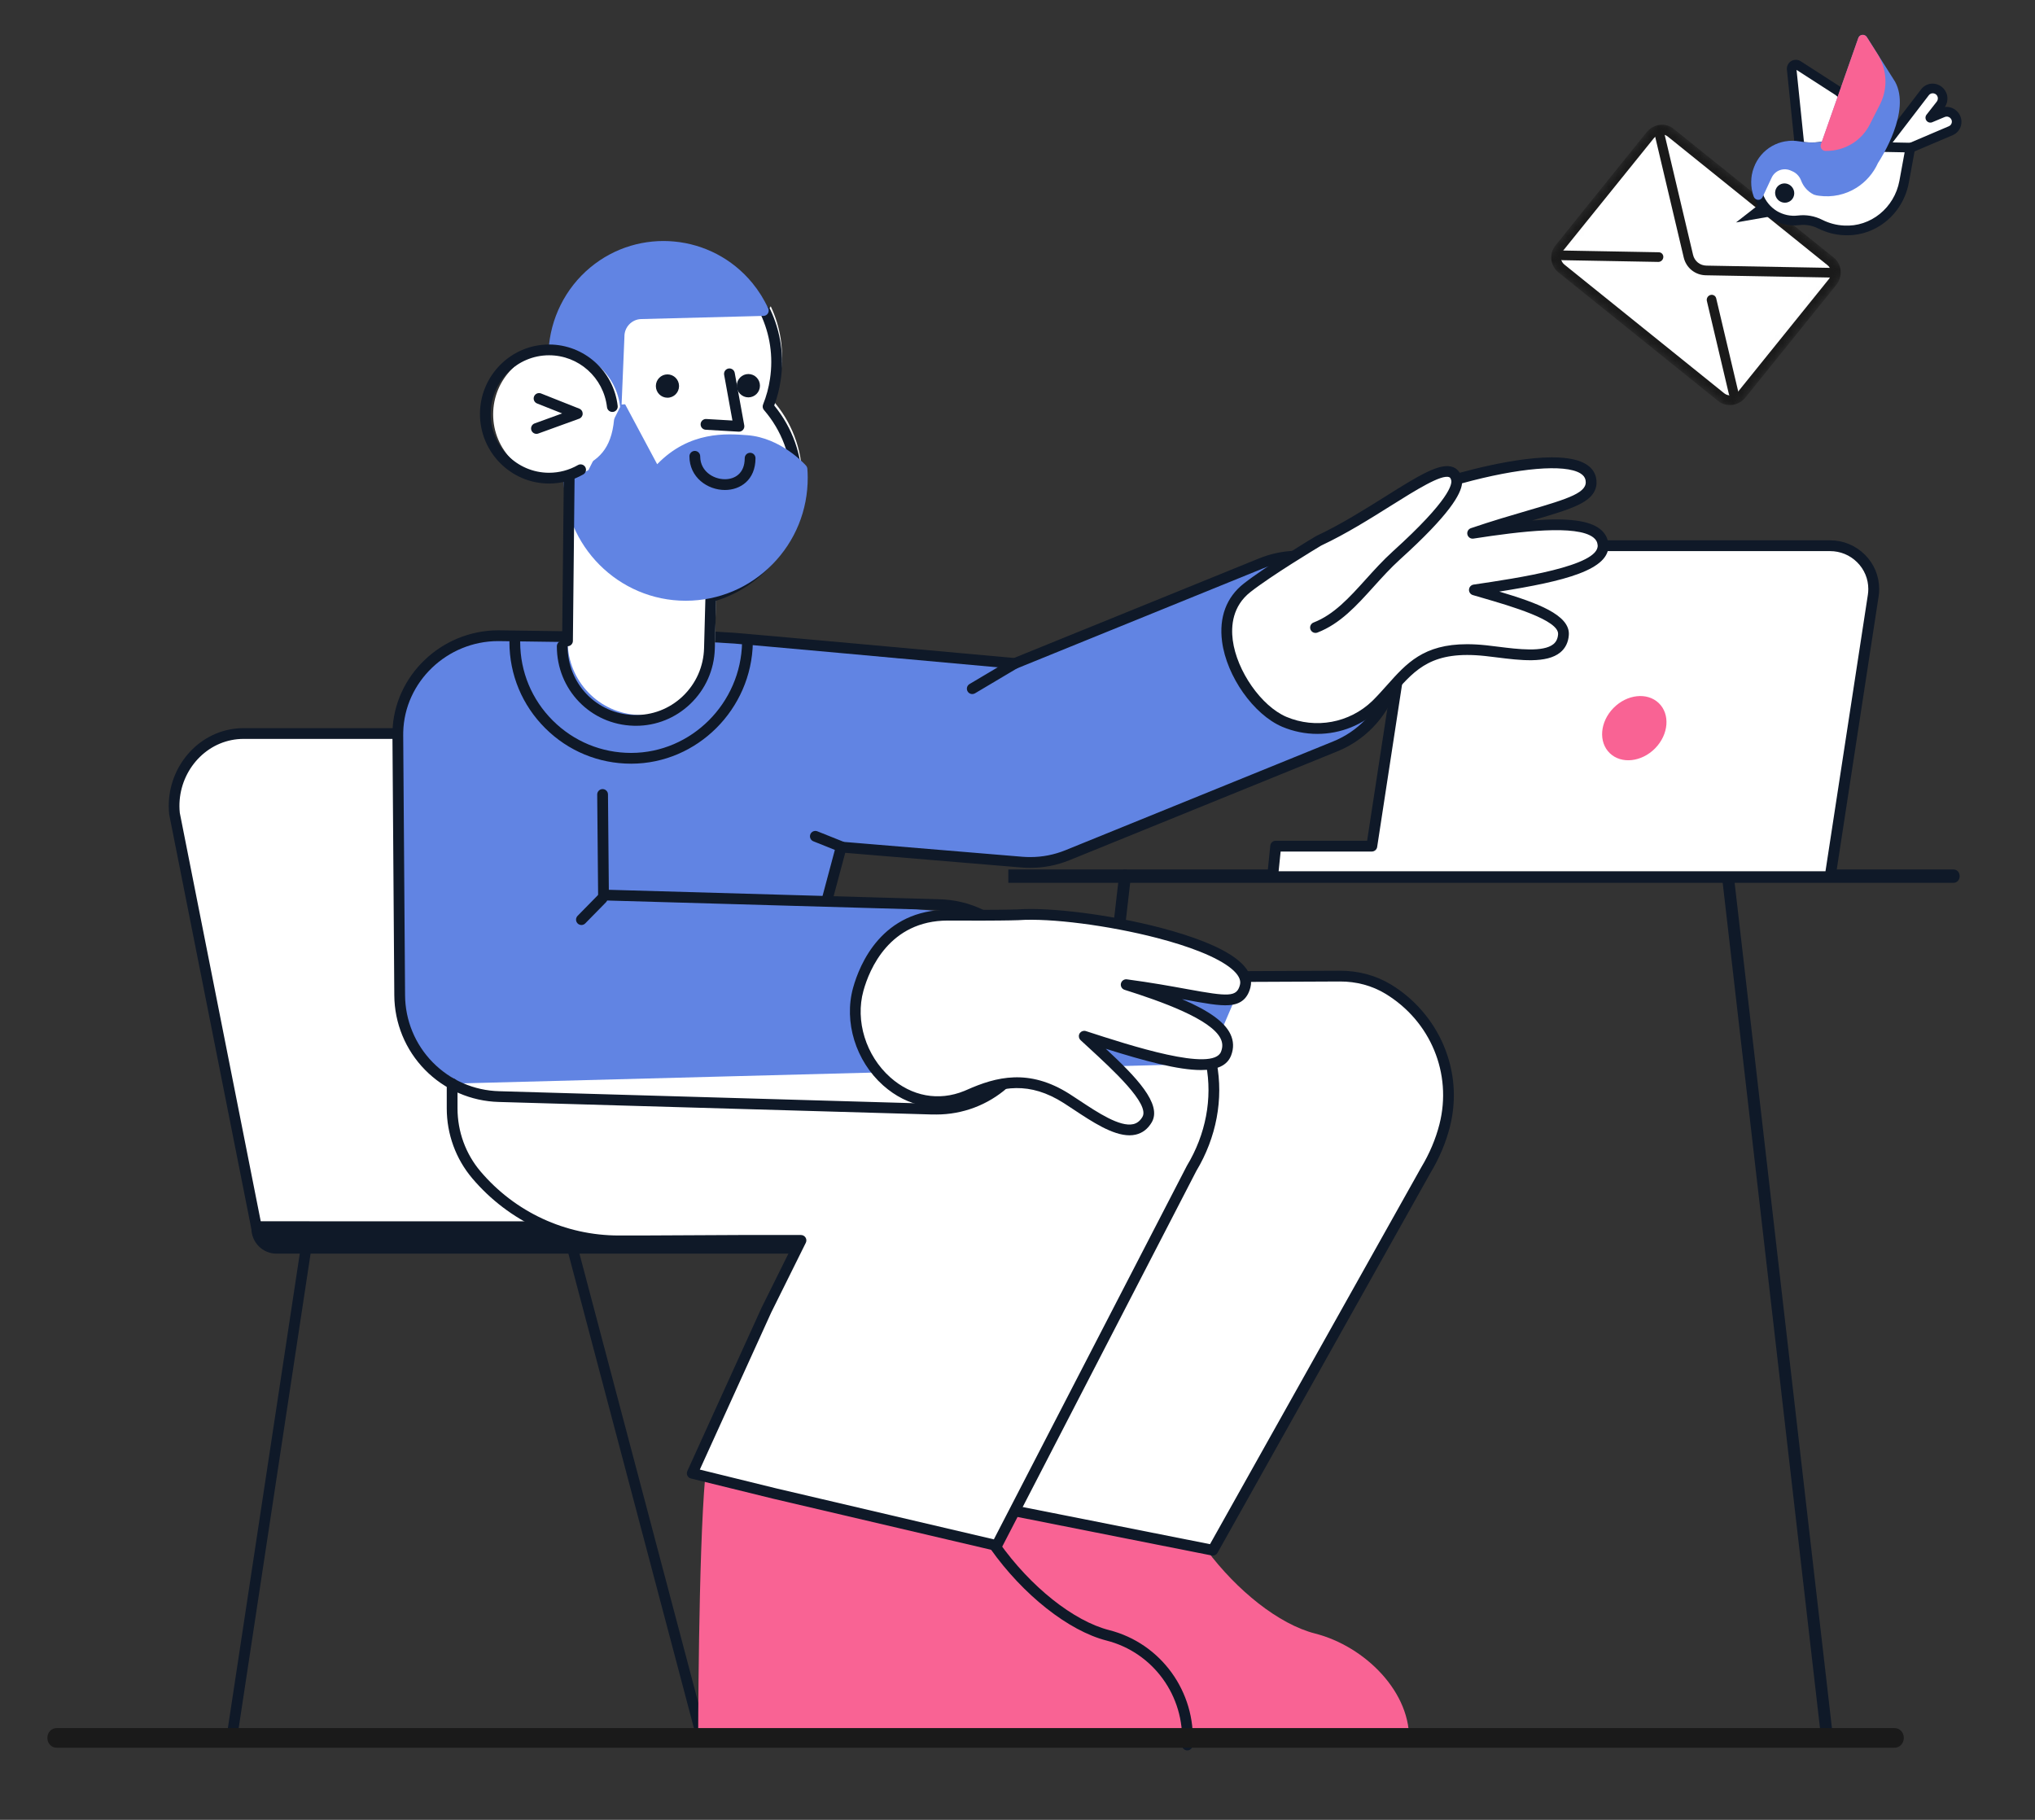
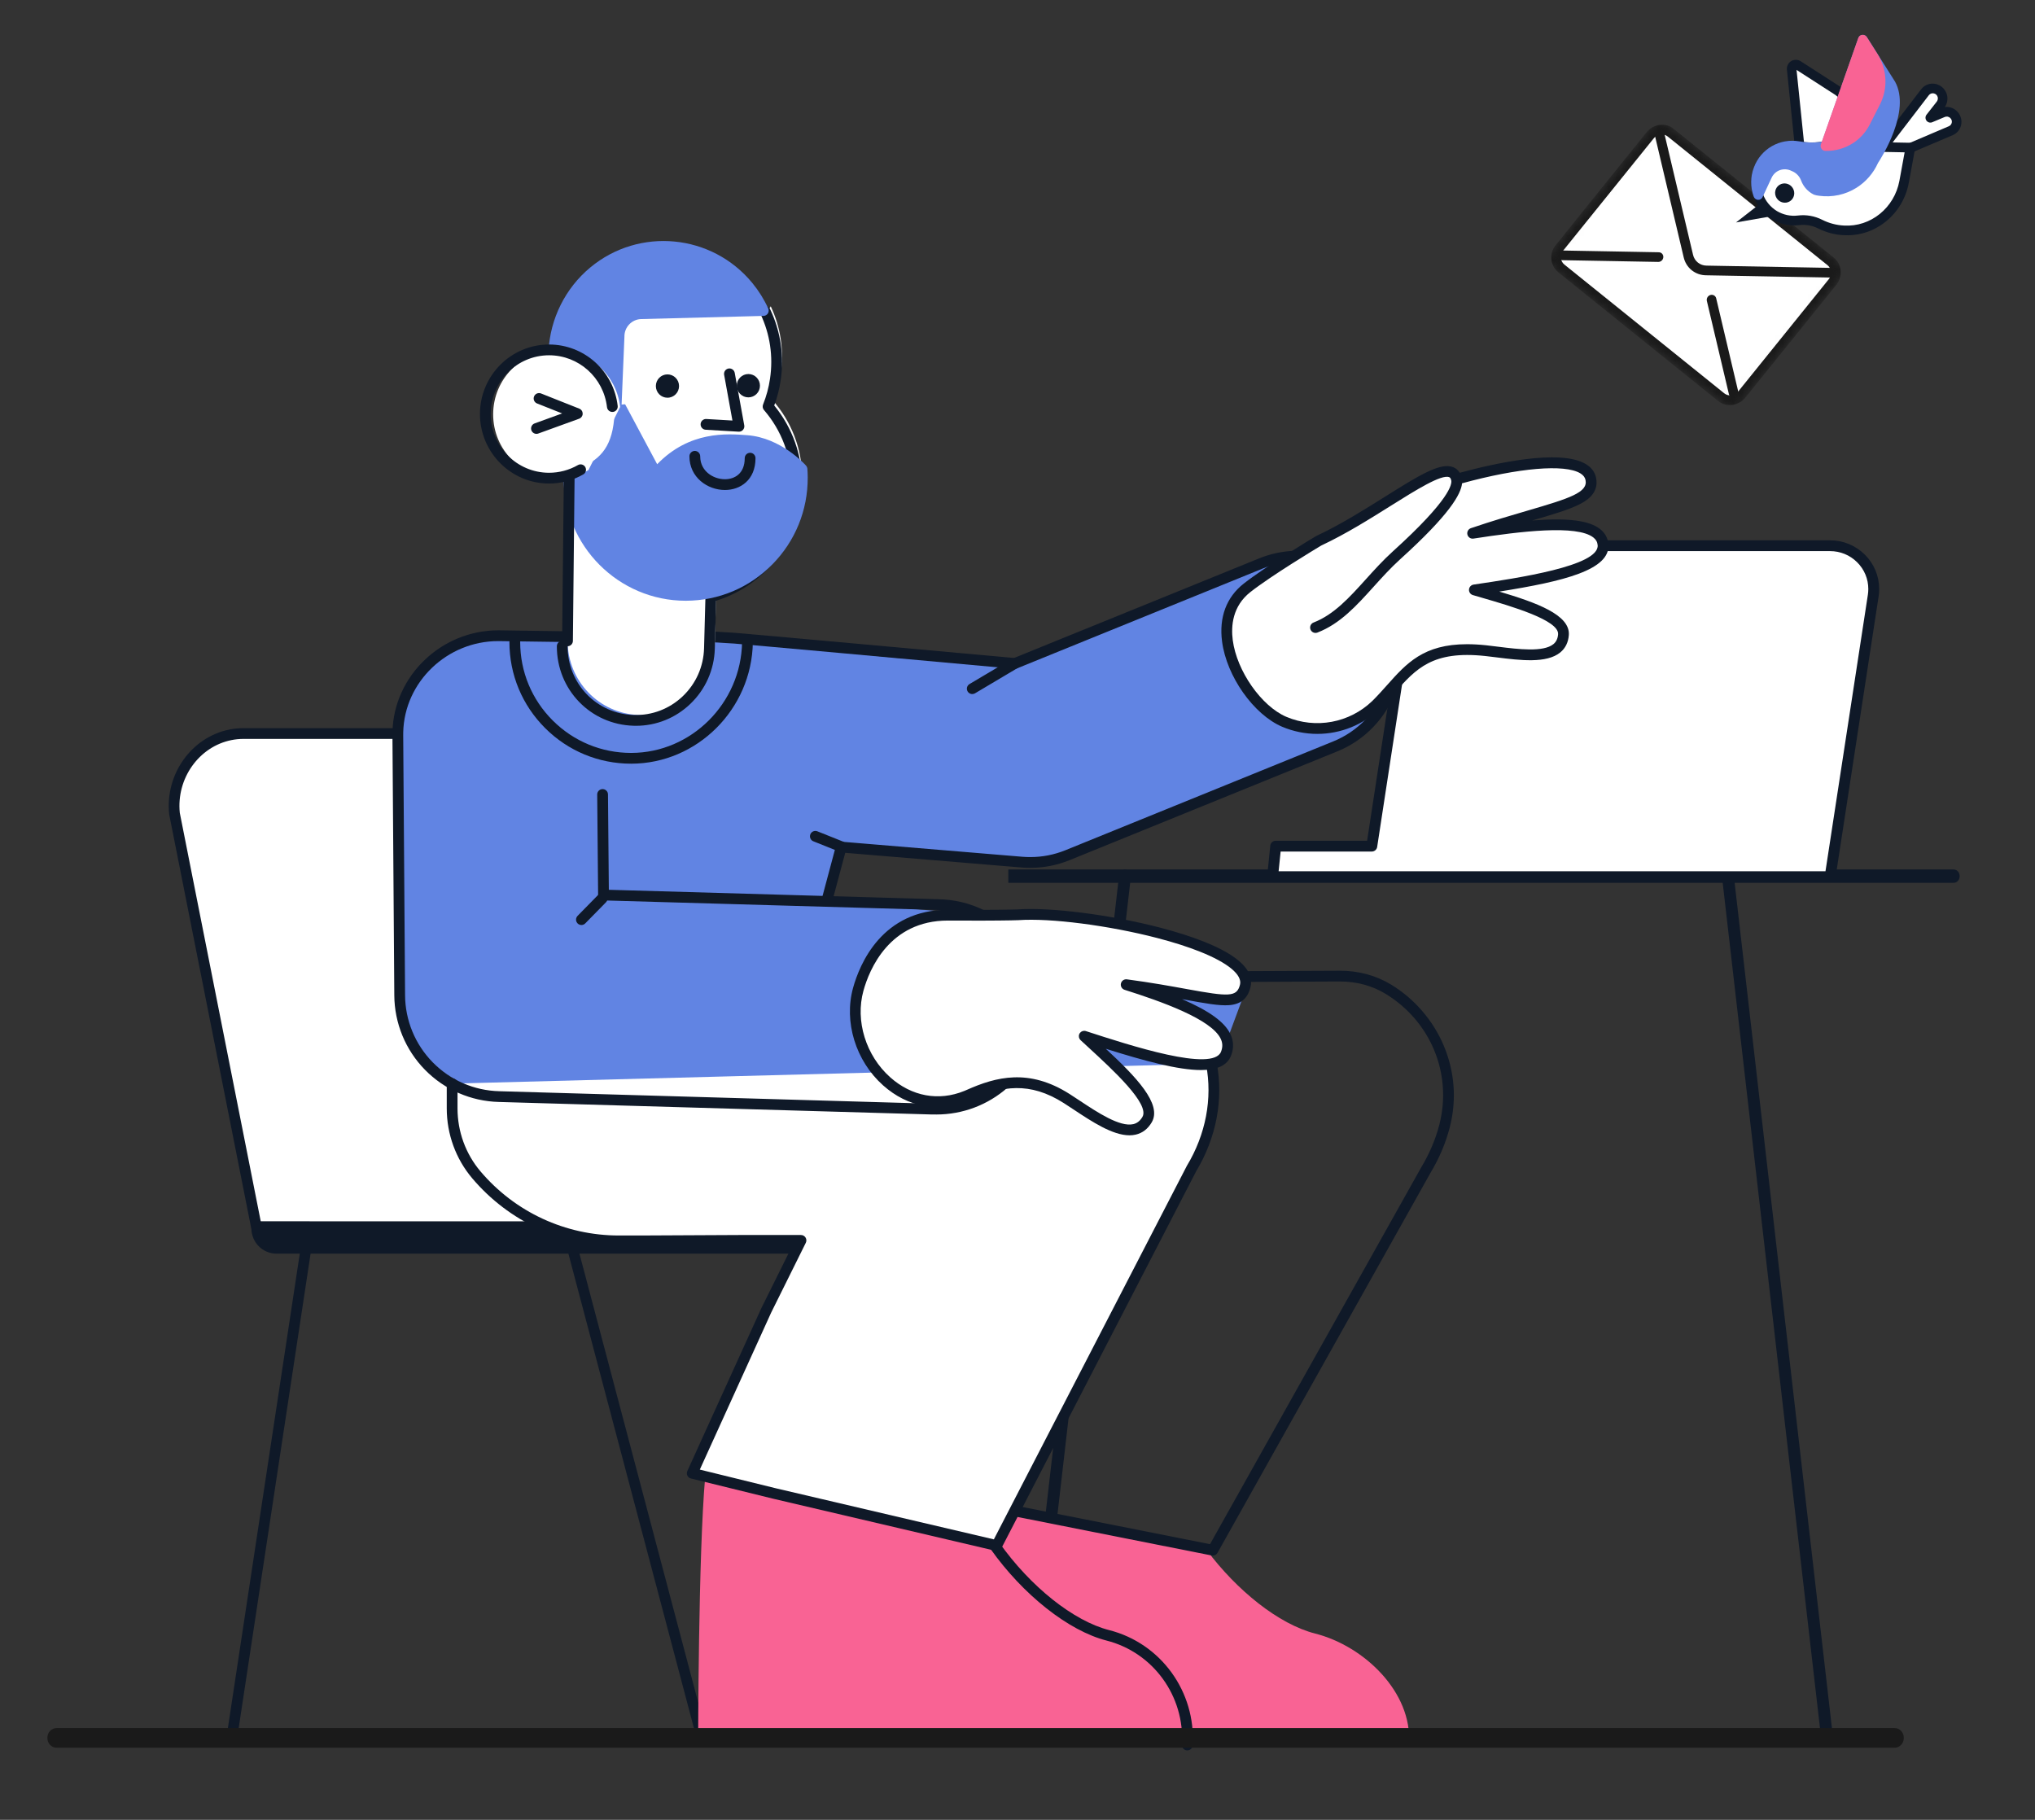
<svg xmlns="http://www.w3.org/2000/svg" width="246" height="220" viewBox="0 0 246 220" fill="none">
  <rect x="0" y="0" width="246" height="220" fill="#333333" stroke="none" />
  <g clip-path="url(#clip0_543_7424)">
    <g clip-path="url(#clip1_543_7424)">
      <mask id="mask0_543_7424" style="mask-type:luminance" maskUnits="userSpaceOnUse" x="186" y="14" width="38" height="36">
        <path d="M200.508 14.103L223.508 32.539L209.527 49.946L186.527 31.51L200.508 14.103Z" fill="white" />
      </mask>
      <g mask="url(#mask0_543_7424)">
        <path d="M208.061 48.011L188.735 32.445C188.556 32.302 188.409 32.123 188.302 31.919C188.195 31.715 188.129 31.49 188.109 31.257C188.089 31.024 188.115 30.787 188.186 30.561C188.256 30.334 188.37 30.121 188.52 29.935L199.47 16.361C199.62 16.175 199.804 16.019 200.011 15.902C200.217 15.785 200.443 15.709 200.676 15.679C200.908 15.649 201.142 15.666 201.364 15.727C201.586 15.789 201.792 15.894 201.97 16.038L221.297 31.604C221.475 31.747 221.622 31.926 221.73 32.13C221.837 32.334 221.902 32.559 221.922 32.792C221.942 33.025 221.916 33.261 221.846 33.488C221.776 33.715 221.662 33.928 221.512 34.114L210.562 47.688C210.412 47.874 210.228 48.03 210.021 48.147C209.814 48.264 209.588 48.34 209.356 48.37C209.124 48.4 208.89 48.383 208.668 48.322C208.446 48.26 208.24 48.155 208.061 48.011Z" fill="white" />
        <path d="M207.695 48.477L207.69 48.474L188.363 32.908C187.887 32.523 187.589 31.956 187.535 31.332C187.482 30.708 187.677 30.077 188.078 29.579L199.029 16.004C199.431 15.507 200.005 15.183 200.625 15.102C201.246 15.021 201.863 15.19 202.341 15.572L202.345 15.575L221.672 31.141C221.909 31.331 222.104 31.568 222.247 31.839C222.389 32.109 222.476 32.407 222.501 32.717C222.529 33.026 222.495 33.34 222.401 33.641C222.308 33.942 222.157 34.224 221.957 34.47L211.007 48.045C210.808 48.292 210.565 48.499 210.291 48.654C210.016 48.809 209.716 48.909 209.408 48.949C209.101 48.989 208.792 48.969 208.498 48.888C208.203 48.807 207.931 48.667 207.695 48.477ZM201.597 16.498C201.093 16.094 200.339 16.193 199.915 16.718L188.964 30.293C188.759 30.547 188.66 30.864 188.688 31.183C188.716 31.503 188.865 31.786 189.109 31.983L208.436 47.549L208.438 47.551C208.558 47.647 208.696 47.718 208.846 47.759C208.995 47.8 209.152 47.811 209.308 47.79C209.626 47.749 209.914 47.586 210.12 47.331L221.071 33.756C221.172 33.631 221.249 33.488 221.296 33.335C221.344 33.183 221.361 33.023 221.347 32.866C221.334 32.709 221.29 32.558 221.218 32.42C221.145 32.283 221.046 32.163 220.926 32.066L201.599 16.5L201.597 16.498Z" fill="#1A1A1A" />
        <path d="M204.504 32.671C204.019 32.281 203.679 31.737 203.535 31.121L200.078 16.504C200.043 16.354 200.068 16.195 200.149 16.06C200.23 15.925 200.359 15.825 200.509 15.783C200.658 15.741 200.816 15.76 200.946 15.836C201.077 15.912 201.17 16.038 201.206 16.187L204.663 30.805C204.749 31.176 204.954 31.505 205.246 31.741C205.539 31.976 205.904 32.106 206.286 32.111L221.315 32.384C221.466 32.389 221.606 32.455 221.706 32.566C221.806 32.677 221.856 32.825 221.847 32.978C221.838 33.131 221.77 33.276 221.657 33.384C221.545 33.491 221.397 33.551 221.245 33.551L206.216 33.279C205.587 33.27 204.987 33.056 204.504 32.67L204.504 32.671ZM188.553 31.335C188.459 31.26 188.393 31.156 188.363 31.038C188.333 30.921 188.341 30.795 188.386 30.679C188.431 30.562 188.511 30.462 188.614 30.392C188.717 30.322 188.838 30.285 188.959 30.287L200.545 30.497C200.695 30.504 200.834 30.57 200.932 30.681C201.03 30.792 201.079 30.939 201.07 31.091C201.061 31.242 200.994 31.387 200.883 31.494C200.772 31.601 200.626 31.662 200.475 31.664L188.89 31.455C188.766 31.453 188.648 31.411 188.553 31.335ZM209.19 47.955C209.094 47.879 209.027 47.772 208.998 47.65L206.334 36.382C206.316 36.308 206.313 36.231 206.326 36.155C206.338 36.078 206.365 36.005 206.405 35.938C206.445 35.871 206.497 35.812 206.559 35.765C206.62 35.717 206.69 35.682 206.764 35.661C206.838 35.641 206.915 35.635 206.99 35.644C207.065 35.653 207.137 35.677 207.202 35.714C207.267 35.752 207.323 35.802 207.367 35.862C207.412 35.923 207.444 35.992 207.461 36.066L210.126 47.334C210.155 47.453 210.145 47.578 210.098 47.694C210.051 47.809 209.97 47.908 209.867 47.977C209.763 48.046 209.642 48.081 209.52 48.077C209.399 48.073 209.283 48.03 209.19 47.955Z" fill="#1A1A1A" />
      </g>
    </g>
    <g clip-path="url(#clip2_543_7424)">
      <path d="M220.931 17.842C220.816 17.935 218.109 18.806 217.668 18.924L216.584 8.383C216.574 8.286 216.591 8.189 216.632 8.103C216.674 8.016 216.739 7.943 216.82 7.892L216.826 7.888C216.908 7.837 217.004 7.812 217.101 7.813C217.199 7.815 217.294 7.844 217.377 7.898L222.173 10.988C222.183 10.995 222.192 11.001 222.201 11.008C223.05 11.635 223.588 12.591 223.924 13.649C223.888 13.711 222.169 16.84 220.931 17.842Z" fill="white" />
      <path d="M221.278 18.317C220.878 18.569 217.859 19.48 217.83 19.488C217.748 19.51 217.663 19.513 217.58 19.498C217.496 19.483 217.417 19.45 217.347 19.401C217.277 19.351 217.218 19.288 217.174 19.213C217.131 19.14 217.104 19.057 217.095 18.972L216.012 8.431C215.991 8.225 216.027 8.017 216.117 7.833C216.207 7.648 216.347 7.494 216.522 7.388C216.696 7.281 216.897 7.226 217.102 7.23C217.308 7.234 217.51 7.295 217.685 7.408L222.481 10.498C222.499 10.51 222.517 10.523 222.535 10.536C223.411 11.183 224.063 12.173 224.478 13.481C224.503 13.559 224.511 13.642 224.503 13.723C224.494 13.804 224.469 13.882 224.428 13.952L224.418 13.97C223.985 14.745 222.478 17.349 221.302 18.3C221.294 18.306 221.286 18.312 221.278 18.317ZM218.173 18.16C219.019 17.894 220.325 17.463 220.613 17.346C221.386 16.689 222.48 15.014 223.296 13.577C222.961 12.635 222.482 11.929 221.869 11.476L217.175 8.451L218.173 18.16Z" fill="#0F1928" />
      <path d="M227.545 17.873L232.71 11.137C232.846 10.964 233.027 10.833 233.235 10.759C233.442 10.686 233.666 10.673 233.883 10.721C234.1 10.77 234.3 10.878 234.461 11.034C234.623 11.19 234.738 11.387 234.796 11.604C234.839 11.782 234.843 11.968 234.808 12.146C234.772 12.325 234.697 12.493 234.589 12.638L233.337 14.239L234.859 13.602C235.145 13.479 235.47 13.478 235.763 13.597C236.055 13.717 236.291 13.947 236.418 14.239C236.545 14.53 236.553 14.858 236.441 15.15C236.329 15.443 236.105 15.676 235.819 15.798L230.942 17.876" fill="white" />
      <path d="M236.303 16.208C236.224 16.257 236.142 16.3 236.057 16.337L231.179 18.415C231.04 18.473 230.882 18.472 230.74 18.413C230.598 18.354 230.484 18.241 230.422 18.099C230.36 17.958 230.356 17.799 230.41 17.656C230.464 17.514 230.572 17.399 230.711 17.338L235.587 15.261C235.673 15.224 235.749 15.167 235.81 15.096C235.87 15.024 235.913 14.939 235.935 14.847C235.962 14.74 235.958 14.626 235.923 14.52C235.887 14.414 235.823 14.319 235.737 14.247C235.65 14.17 235.543 14.119 235.43 14.1C235.316 14.081 235.2 14.095 235.095 14.141L233.571 14.78C233.453 14.829 233.321 14.837 233.197 14.802C233.073 14.767 232.962 14.692 232.883 14.588C232.805 14.484 232.762 14.357 232.762 14.228C232.762 14.098 232.805 13.973 232.883 13.873L234.129 12.28C234.185 12.204 234.224 12.117 234.243 12.023C234.262 11.93 234.261 11.833 234.239 11.739C234.212 11.629 234.154 11.528 234.072 11.449C233.99 11.37 233.888 11.315 233.777 11.293C233.666 11.265 233.55 11.27 233.442 11.308C233.335 11.345 233.241 11.413 233.172 11.504L228.008 18.237C227.962 18.298 227.905 18.349 227.839 18.387C227.773 18.425 227.701 18.449 227.625 18.458C227.549 18.467 227.472 18.461 227.398 18.44C227.324 18.419 227.255 18.384 227.194 18.336C227.133 18.288 227.082 18.228 227.043 18.161C227.005 18.093 226.98 18.019 226.97 17.942C226.961 17.866 226.966 17.788 226.986 17.714C227.006 17.64 227.041 17.571 227.088 17.511L232.254 10.775C232.455 10.515 232.725 10.319 233.034 10.209C233.343 10.099 233.678 10.079 234.001 10.151C234.325 10.224 234.623 10.386 234.863 10.619C235.104 10.852 235.276 11.147 235.36 11.47C235.422 11.722 235.431 11.982 235.386 12.235C235.341 12.488 235.243 12.727 235.099 12.937C235.345 12.907 235.595 12.93 235.833 13.004C236.071 13.078 236.292 13.202 236.482 13.367C236.733 13.583 236.921 13.865 237.023 14.181C237.126 14.496 237.138 14.832 237.06 15.151C236.951 15.59 236.681 15.968 236.303 16.208ZM213.434 24.101L209.854 26.894L214.567 26.071L213.434 24.101Z" fill="#0F1928" />
      <path d="M217.419 26.634C218.317 26.523 219.233 26.686 220.049 27.104C220.942 27.549 221.914 27.803 222.901 27.851C226.456 28.061 229.524 25.498 230.177 21.982L230.934 17.845L220.682 17.649C219.612 17.854 218.51 17.86 217.43 17.665C216.395 17.49 215.341 17.683 214.447 18.21C213.552 18.737 212.875 19.566 212.529 20.554C212.184 21.542 212.193 22.627 212.555 23.624C212.917 24.62 213.609 25.466 214.512 26.015C215.392 26.54 216.415 26.758 217.419 26.634Z" fill="white" />
      <path d="M227.247 27.297C225.952 28.123 224.426 28.52 222.879 28.433C221.814 28.382 220.766 28.107 219.803 27.626C219.092 27.26 218.293 27.116 217.51 27.212L217.503 27.213C216.373 27.353 215.222 27.108 214.231 26.518C213.207 25.901 212.422 24.947 212.011 23.821C211.599 22.695 211.587 21.468 211.976 20.351C212.366 19.234 213.132 18.297 214.143 17.701C215.155 17.106 216.347 16.889 217.516 17.089C218.527 17.271 219.558 17.267 220.559 17.075C220.599 17.067 220.64 17.064 220.681 17.064L230.933 17.26C231.018 17.262 231.102 17.282 231.179 17.32C231.255 17.358 231.324 17.412 231.378 17.479C231.432 17.546 231.472 17.624 231.493 17.707C231.515 17.791 231.518 17.877 231.503 17.961L230.745 22.099C230.547 23.166 230.135 24.178 229.533 25.072C228.932 25.965 228.154 26.723 227.247 27.297ZM217.331 26.056C218.342 25.928 219.375 26.111 220.295 26.58C221.115 26.991 222.008 27.224 222.916 27.267C226.126 27.457 229.001 25.134 229.608 21.863L230.24 18.414L220.743 18.233C219.624 18.44 218.472 18.442 217.344 18.24C216.443 18.089 215.525 18.257 214.747 18.716C213.968 19.175 213.378 19.896 213.077 20.756C212.776 21.616 212.783 22.561 213.097 23.429C213.411 24.297 214.012 25.034 214.798 25.514C215.565 25.972 216.456 26.162 217.331 26.055L217.331 26.056Z" fill="#0F1928" />
      <path d="M216.369 24.332C216.905 23.993 217.059 23.274 216.712 22.726C216.365 22.178 215.648 22.008 215.112 22.347C214.575 22.685 214.422 23.404 214.769 23.953C215.116 24.501 215.832 24.671 216.369 24.332Z" fill="#0F1928" />
      <path d="M219.904 23.667C219.694 23.648 219.486 23.603 219.285 23.533C219.268 23.527 219.252 23.519 219.236 23.511C218.545 23.166 218.006 22.568 217.732 21.841C217.566 21.386 217.239 21.006 216.815 20.776C216.765 20.756 216.719 20.733 216.673 20.71C216.646 20.697 216.62 20.684 216.591 20.672C216.576 20.667 216.562 20.66 216.548 20.653C216.119 20.441 215.627 20.408 215.181 20.561C214.736 20.714 214.372 21.041 214.17 21.469L213.063 23.836C213.014 23.939 212.936 24.025 212.839 24.083C212.741 24.14 212.628 24.167 212.514 24.16C212.4 24.153 212.29 24.112 212.198 24.042C212.106 23.973 212.036 23.877 211.996 23.768C211.575 22.612 211.585 21.348 212.025 20.217C212.433 19.131 213.202 18.227 214.203 17.658C215.204 17.089 216.376 16.888 217.522 17.091C218.424 17.261 219.345 17.276 220.245 17.133L224.646 4.591C224.682 4.489 224.745 4.4 224.83 4.333C224.914 4.267 225.016 4.226 225.123 4.215C225.231 4.204 225.339 4.225 225.437 4.273C225.535 4.321 225.618 4.396 225.677 4.489L229.07 9.85C229.077 9.861 229.084 9.872 229.09 9.884C231.037 13.448 227.409 19.115 227.019 19.704C226.464 20.936 225.566 21.974 224.432 22.692C223.091 23.54 221.491 23.885 219.904 23.667Z" fill="#6184E3" />
      <path d="M220.662 18.242C220.569 18.24 220.477 18.216 220.395 18.172C220.313 18.127 220.242 18.064 220.188 17.986C220.134 17.909 220.1 17.82 220.087 17.727C220.074 17.634 220.083 17.54 220.114 17.453L224.64 4.59C224.676 4.488 224.74 4.398 224.824 4.332C224.909 4.266 225.01 4.225 225.118 4.214C225.225 4.204 225.334 4.224 225.432 4.272C225.53 4.321 225.613 4.396 225.671 4.488L226.959 6.524C227.53 7.433 227.859 8.471 227.914 9.537C227.969 10.602 227.748 11.658 227.272 12.6L226.042 15.021C225.565 15.972 224.841 16.772 223.947 17.338C222.967 17.954 221.827 18.268 220.662 18.242Z" fill="#F96394" />
    </g>
    <g clip-path="url(#clip3_543_7424)">
      <path d="M88.604 224.877C88.703 224.877 88.8 224.855 88.889 224.811C88.978 224.767 89.056 224.703 89.116 224.624C89.177 224.545 89.218 224.453 89.237 224.355C89.257 224.258 89.254 224.157 89.228 224.061L69.141 148.131C69.119 148.049 69.081 147.972 69.03 147.904C68.978 147.836 68.914 147.779 68.841 147.737C68.767 147.694 68.686 147.666 68.602 147.655C68.518 147.643 68.433 147.649 68.351 147.671C68.269 147.693 68.192 147.731 68.125 147.782C68.057 147.834 68.001 147.899 67.958 147.973C67.916 148.046 67.888 148.128 67.877 148.212C67.865 148.297 67.871 148.383 67.893 148.465L87.98 224.395C88.016 224.533 88.097 224.655 88.21 224.742C88.323 224.83 88.461 224.877 88.604 224.877ZM25.88 224.877C26.034 224.877 26.183 224.821 26.3 224.72C26.417 224.619 26.494 224.479 26.517 224.325L38.023 148.396C38.046 148.227 38.003 148.055 37.901 147.918C37.8 147.781 37.648 147.69 37.481 147.664C37.313 147.639 37.141 147.68 37.004 147.781C36.867 147.881 36.774 148.032 36.746 148.2L25.241 224.13C25.227 224.222 25.233 224.317 25.258 224.407C25.284 224.497 25.329 224.58 25.389 224.651C25.45 224.722 25.525 224.779 25.61 224.818C25.695 224.857 25.787 224.877 25.88 224.877Z" fill="#0F1928" />
      <path d="M71.719 148.298C71.719 148.298 61.325 99.055 61.088 97.737C60.345 93.61 58.789 89.665 54.626 88.833C54.106 88.729 53.579 88.677 53.05 88.677H29.439C28.909 88.677 28.382 88.729 27.863 88.833C23.48 89.708 20.633 93.99 21.099 98.369L31.071 148.691" fill="white" />
      <path d="M31.067 149.34C31.162 149.34 31.257 149.319 31.343 149.278C31.43 149.237 31.506 149.177 31.567 149.103C31.627 149.029 31.671 148.942 31.694 148.848C31.717 148.755 31.72 148.658 31.701 148.564L21.735 98.271C21.306 94.119 24.047 90.256 27.985 89.47C28.462 89.375 28.948 89.327 29.435 89.327H53.046C53.531 89.327 54.019 89.375 54.496 89.47C57.641 90.098 59.532 92.761 60.449 97.852C60.685 99.165 70.659 146.422 71.083 148.433C71.121 148.6 71.222 148.745 71.365 148.837C71.508 148.93 71.681 148.961 71.847 148.926C72.014 148.89 72.159 148.791 72.253 148.648C72.347 148.505 72.38 148.331 72.347 148.163C72.243 147.671 61.953 98.915 61.72 97.621C61.076 94.044 59.653 89.175 54.747 88.196C54.187 88.084 53.617 88.028 53.046 88.028H29.435C28.865 88.028 28.292 88.084 27.733 88.196C23.137 89.114 19.939 93.613 20.453 98.438C20.456 98.457 20.458 98.477 20.462 98.496L30.434 148.817C30.463 148.965 30.542 149.097 30.658 149.192C30.773 149.288 30.918 149.34 31.067 149.34Z" fill="#0F1928" />
      <path d="M95.752 147.649L30.393 147.642V148.508C30.393 150.191 31.75 151.556 33.424 151.556H98.906L95.752 147.649Z" fill="#0F1928" />
    </g>
    <g clip-path="url(#clip4_543_7424)">
      <path d="M222.253 223.018C222.08 223.018 221.914 222.942 221.784 222.804C221.654 222.666 221.569 222.475 221.545 222.267L208.176 106.108C208.153 105.88 208.203 105.65 208.318 105.468C208.432 105.285 208.6 105.165 208.786 105.133C208.972 105.101 209.161 105.16 209.312 105.297C209.463 105.434 209.564 105.638 209.592 105.865L222.961 222.024C222.976 222.148 222.968 222.274 222.939 222.394C222.91 222.513 222.86 222.624 222.793 222.718C222.725 222.813 222.642 222.888 222.549 222.94C222.456 222.992 222.355 223.018 222.253 223.018ZM122.614 223.018C122.512 223.018 122.411 222.992 122.318 222.94C122.224 222.888 122.141 222.813 122.074 222.719C122.007 222.624 121.957 222.513 121.928 222.394C121.899 222.274 121.891 222.148 121.905 222.024L135.275 105.865C135.287 105.751 135.318 105.642 135.366 105.543C135.413 105.444 135.477 105.357 135.552 105.288C135.627 105.219 135.712 105.169 135.803 105.14C135.894 105.112 135.989 105.105 136.082 105.122C136.27 105.154 136.44 105.276 136.554 105.461C136.668 105.646 136.717 105.878 136.691 106.108L123.322 222.267C123.298 222.475 123.213 222.666 123.083 222.804C122.953 222.942 122.787 223.018 122.614 223.018Z" fill="#0F1928" />
      <path d="M236.178 106.722H105.535C105.346 106.722 105.164 106.637 105.03 106.486C104.896 106.335 104.82 106.131 104.82 105.917C104.82 105.704 104.896 105.499 105.03 105.348C105.164 105.198 105.346 105.113 105.535 105.113H236.178C236.368 105.113 236.55 105.198 236.684 105.348C236.818 105.499 236.893 105.704 236.893 105.917C236.893 106.131 236.818 106.335 236.684 106.486C236.55 106.637 236.368 106.722 236.178 106.722Z" fill="#0F1928" />
    </g>
    <g clip-path="url(#clip5_543_7424)">
      <path d="M153.84 105.982H221.238L226.448 72C226.488 71.739 226.508 71.474 226.508 71.21C226.507 68.317 224.143 65.972 221.227 65.973H175.935C173.324 65.972 171.105 67.863 170.712 70.424L165.83 102.292H154.215L153.84 105.982Z" fill="white" />
      <path d="M153.838 106.634H221.237C221.394 106.634 221.546 106.578 221.666 106.476C221.785 106.374 221.863 106.234 221.887 106.08L227.096 72.098C227.141 71.804 227.164 71.507 227.164 71.21C227.164 69.636 226.546 68.157 225.424 67.045C224.303 65.933 222.813 65.321 221.227 65.321H175.93C172.974 65.321 170.506 67.425 170.061 70.326L165.263 101.639H154.213C154.05 101.639 153.893 101.7 153.772 101.808C153.651 101.916 153.576 102.065 153.559 102.226L153.184 105.916C153.175 106.007 153.185 106.098 153.214 106.185C153.242 106.271 153.289 106.351 153.351 106.419C153.412 106.486 153.488 106.541 153.572 106.578C153.656 106.615 153.746 106.634 153.838 106.634ZM220.672 105.329H154.565L154.808 102.944H165.828C165.986 102.944 166.138 102.888 166.257 102.787C166.376 102.685 166.455 102.544 166.478 102.39L171.361 70.522C171.707 68.264 173.629 66.625 175.931 66.625H221.227C222.461 66.625 223.622 67.102 224.495 67.968C225.368 68.834 225.849 69.985 225.849 71.21C225.849 71.441 225.831 71.674 225.796 71.902L220.672 105.329Z" fill="#0F1928" />
-       <path d="M194.601 91.056C193.207 89.714 193.402 87.27 195.037 85.598C196.672 83.926 199.128 83.658 200.522 85C201.916 86.342 201.721 88.786 200.087 90.458C198.452 92.13 195.996 92.398 194.601 91.056Z" fill="#F96394" />
    </g>
    <path d="M151.177 118.084L146.831 129.785L58.27 132.482L51.527 128.436C49.867 126.929 48.931 122.861 48.83 121.019C47.032 88.43 47.481 83.486 53.322 78.991C53.951 78.675 55.681 77.559 58.72 77.193C66.827 76.216 82.409 76.436 96.944 78.172C97.785 78.272 108.93 80.124 121.891 80.124C126.88 80.124 149.136 67.441 156.166 67.977C167.61 68.849 164.712 83.642 165.277 86.848C165.662 89.025 136.642 100.948 126.23 103.984C122.138 105.178 102.464 101.333 102.196 102.351C101.432 105.251 100.014 108.039 99.547 108.973L120.156 110.709" fill="#6184E3" />
    <path d="M76.294 92.323H76.322C84.276 92.308 90.864 85.739 91.008 77.678C91.011 77.505 90.945 77.338 90.825 77.214C90.706 77.09 90.541 77.019 90.369 77.015H90.357C90.186 77.016 90.022 77.082 89.901 77.202C89.779 77.322 89.709 77.484 89.706 77.655C89.575 85.012 83.57 91.008 76.319 91.021H76.294C72.721 91.021 69.36 89.633 66.827 87.11C64.289 84.581 62.888 81.216 62.882 77.633C62.882 77.448 62.887 77.258 62.899 77.071C62.904 76.985 62.892 76.9 62.864 76.819C62.836 76.738 62.793 76.664 62.736 76.6C62.679 76.536 62.61 76.484 62.533 76.447C62.457 76.409 62.373 76.388 62.288 76.382C61.937 76.361 61.621 76.634 61.599 76.993C61.587 77.206 61.58 77.422 61.58 77.635C61.587 81.566 63.124 85.258 65.909 88.032C68.686 90.799 72.374 92.323 76.294 92.323Z" fill="#0F1928" />
    <path d="M145.881 187.409C149.51 192.253 154.553 196.355 158.993 197.486C164.936 198.999 170.708 204.586 170.326 210.744H131.605L120.485 186.846L122.757 182.673L145.881 187.409Z" fill="#F96394" />
-     <path d="M122.762 182.673L146.622 187.407L172.368 141.472C173.427 139.715 174.188 137.896 174.652 136.068C176.308 129.548 173.34 122.92 167.821 119.575C166.064 118.51 164.028 117.994 161.973 118.003L150.449 118.054" fill="white" />
    <path d="M146.609 188.059C146.725 188.059 146.838 188.028 146.938 187.969C147.038 187.911 147.12 187.827 147.177 187.726L172.922 141.791C173.99 140.018 174.783 138.141 175.269 136.229C176.107 132.929 175.846 129.522 174.513 126.377C173.227 123.341 170.965 120.727 168.145 119.019C166.331 117.919 164.196 117.342 161.957 117.353L150.433 117.404C150.261 117.404 150.095 117.473 149.974 117.596C149.852 117.718 149.784 117.884 149.784 118.056C149.784 118.229 149.853 118.394 149.976 118.516C150.098 118.638 150.264 118.706 150.436 118.706H150.439L161.963 118.654C163.957 118.644 165.862 119.156 167.471 120.132C172.936 123.444 175.564 129.784 174.008 135.908C173.553 137.697 172.81 139.456 171.797 141.137L146.272 186.677L122.875 182.035C122.706 182.001 122.53 182.036 122.387 182.132C122.243 182.228 122.144 182.377 122.11 182.547C122.077 182.716 122.112 182.892 122.208 183.035C122.304 183.179 122.453 183.278 122.622 183.312L146.482 188.046C146.524 188.054 146.567 188.059 146.609 188.059Z" fill="#0F1928" />
    <path d="M120.701 186.639C124.36 191.813 129.7 196.296 134.374 197.486C140.317 198.998 144.357 204.586 143.975 210.744H84.396C84.396 210.744 84.412 187.921 85.245 178.556L120.701 186.639Z" fill="#F96394" />
    <path d="M118.708 111.296C118.855 111.296 118.997 111.246 119.112 111.155C119.228 111.064 119.308 110.937 119.342 110.794C119.376 110.651 119.36 110.501 119.298 110.368C119.235 110.235 119.13 110.128 118.998 110.062C117.248 109.191 115.361 108.735 113.391 108.708L73.599 107.568L73.495 96.038C73.494 95.952 73.477 95.868 73.444 95.789C73.41 95.71 73.362 95.639 73.301 95.579C73.24 95.519 73.167 95.472 73.088 95.44C73.008 95.408 72.924 95.392 72.838 95.393C72.665 95.395 72.501 95.465 72.38 95.588C72.259 95.711 72.192 95.877 72.193 96.05L72.303 108.207C72.305 108.375 72.372 108.536 72.489 108.656C72.607 108.776 72.767 108.846 72.936 108.851L113.363 110.009C115.146 110.034 116.844 110.444 118.419 111.227C118.509 111.272 118.608 111.296 118.708 111.296Z" fill="#0F1928" />
    <path d="M70.283 111.827C70.451 111.827 70.62 111.762 70.747 111.632L73.251 109.081C73.311 109.02 73.358 108.948 73.39 108.869C73.422 108.79 73.438 108.705 73.438 108.62C73.437 108.534 73.419 108.45 73.386 108.371C73.352 108.293 73.304 108.221 73.243 108.161C73.182 108.102 73.109 108.054 73.03 108.022C72.951 107.99 72.866 107.974 72.781 107.975C72.695 107.976 72.611 107.994 72.532 108.027C72.454 108.06 72.382 108.109 72.323 108.17L69.818 110.721C69.729 110.812 69.668 110.928 69.644 111.054C69.619 111.18 69.633 111.31 69.683 111.428C69.732 111.547 69.816 111.648 69.922 111.719C70.029 111.79 70.154 111.827 70.283 111.827Z" fill="#0F1928" />
    <path d="M146.432 128.588C147.228 132.753 146.463 137.221 144.037 141.248L120.479 186.846L93.663 180.562L83.672 178.106L92.636 158.382L96.819 149.953H89.303L77.379 150.012H74.799C67.936 150.013 61.736 146.935 57.579 142.031C55.679 139.79 54.649 136.939 54.649 134V131.001" fill="white" />
    <path d="M120.487 187.497C120.606 187.497 120.724 187.464 120.825 187.402C120.927 187.34 121.01 187.251 121.065 187.145L144.614 141.565C147.045 137.519 147.92 132.868 147.079 128.465C147.064 128.38 147.032 128.299 146.985 128.227C146.939 128.155 146.878 128.092 146.807 128.044C146.736 127.995 146.656 127.961 146.572 127.943C146.488 127.925 146.401 127.925 146.316 127.941C146.232 127.957 146.151 127.99 146.079 128.037C146.008 128.085 145.946 128.146 145.898 128.217C145.85 128.289 145.817 128.369 145.8 128.454C145.783 128.538 145.783 128.625 145.801 128.709C146.583 132.803 145.761 137.137 143.488 140.912C143.481 140.924 143.474 140.937 143.467 140.949L120.142 186.096L93.819 179.928L84.597 177.661L93.232 158.661L97.41 150.242C97.459 150.143 97.482 150.032 97.477 149.922C97.472 149.811 97.439 149.704 97.38 149.61C97.322 149.516 97.24 149.438 97.144 149.384C97.047 149.33 96.938 149.302 96.827 149.302H89.311L77.384 149.361H74.807C68.355 149.362 62.26 146.536 58.084 141.61C56.293 139.498 55.307 136.795 55.307 134V131.001C55.307 130.828 55.239 130.662 55.117 130.54C54.995 130.418 54.829 130.35 54.657 130.35C54.484 130.35 54.318 130.418 54.196 130.54C54.074 130.662 54.006 130.828 54.006 131.001V134C54.006 137.103 55.101 140.105 57.091 142.452C61.514 147.67 67.972 150.663 74.806 150.663H77.387L89.314 150.603H95.778L92.062 158.092L92.052 158.112L83.088 177.837C83.049 177.924 83.029 178.019 83.03 178.114C83.031 178.21 83.054 178.304 83.095 178.39C83.137 178.476 83.197 178.552 83.272 178.612C83.346 178.672 83.433 178.715 83.525 178.738L93.516 181.194L120.339 187.479C120.388 187.491 120.438 187.497 120.487 187.497Z" fill="#0F1928" />
    <path d="M113.203 134.733C116.36 134.734 119.408 133.584 121.779 131.5C121.908 131.386 121.987 131.225 121.999 131.053C122.01 130.881 121.952 130.711 121.838 130.582C121.724 130.452 121.564 130.373 121.391 130.362C121.219 130.35 121.049 130.408 120.92 130.522C118.741 132.437 115.928 133.473 113.028 133.43H112.659L60.342 131.918C57.31 131.84 54.428 130.586 52.305 128.421C50.182 126.256 48.985 123.35 48.967 120.318L48.742 88.914C48.74 88.779 48.741 88.646 48.745 88.512C48.891 82.442 54.042 77.503 60.228 77.503L68.595 77.618H68.605C68.777 77.619 68.943 77.552 69.066 77.431C69.189 77.309 69.258 77.144 69.26 76.972C69.261 76.799 69.193 76.633 69.072 76.51C68.951 76.388 68.786 76.318 68.613 76.317L60.237 76.201C53.342 76.201 47.607 81.71 47.443 88.481C47.44 88.629 47.439 88.777 47.44 88.925L47.665 120.328C47.685 123.697 49.015 126.927 51.374 129.332C53.733 131.738 56.936 133.132 60.305 133.218L112.641 134.731L113.019 134.731C113.08 134.732 113.142 134.733 113.203 134.733Z" fill="#0F1928" />
    <path d="M103.738 119.596C101.623 127.218 108.942 135.7 116.809 132.486L117.121 132.353C120.56 130.82 124.283 129.849 128.929 132.803C132.201 134.891 136.784 138.52 138.65 135.356C139.943 133.162 134.759 128.699 131.055 125.269C137.96 127.516 147.014 130.438 148.201 127.37C149.388 124.303 145.099 121.875 136.126 119.039C146.51 120.423 149.716 122.291 150.511 119.217C150.968 117.457 148.729 115.815 145.289 114.444C143.738 113.826 141.944 113.263 140.042 112.768C133.999 111.197 126.873 110.322 123.064 110.59C123.064 110.59 122.027 110.638 118.694 110.645C117.343 110.648 115.992 110.645 114.642 110.638C107.908 110.604 104.851 115.593 103.738 119.596Z" fill="white" />
    <path d="M136.536 137.249C136.795 137.249 137.046 137.222 137.29 137.166C138.104 136.978 138.754 136.48 139.223 135.686C140.529 133.469 137.286 130.141 133.678 126.789C138.408 128.278 142.434 129.358 145.175 129.358C147.062 129.358 148.339 128.847 148.82 127.604C149.164 126.715 149.135 125.841 148.734 125.007C148.04 123.562 146.211 122.219 142.888 120.786L143.258 120.854C145.736 121.306 147.372 121.605 148.576 121.515C149.985 121.41 150.804 120.731 151.154 119.379C151.669 117.392 149.781 115.528 145.542 113.838C144.026 113.234 142.235 112.662 140.219 112.138C134.242 110.584 127.014 109.66 123.031 109.941C123.031 109.941 123.031 109.941 123.031 109.941C123.026 109.941 121.957 109.986 118.705 109.994C117.502 109.997 116.141 109.994 114.658 109.986C106.62 109.946 103.916 116.571 103.124 119.422C101.983 123.53 103.444 128.269 106.758 131.216C109.737 133.865 113.495 134.547 117.067 133.088L117.388 132.952C121.124 131.287 124.453 130.72 128.592 133.351C128.977 133.597 129.381 133.865 129.797 134.14C132.012 135.607 134.489 137.248 136.536 137.249ZM131.067 124.618C130.936 124.617 130.808 124.657 130.7 124.73C130.592 124.804 130.508 124.909 130.461 125.031C130.413 125.153 130.403 125.286 130.432 125.414C130.462 125.541 130.529 125.657 130.625 125.746C130.926 126.025 131.237 126.31 131.553 126.601C134.527 129.333 139.022 133.463 138.102 135.025C137.818 135.507 137.456 135.792 136.998 135.898C135.371 136.272 132.68 134.489 130.516 133.055C130.093 132.776 129.683 132.504 129.291 132.253C124.389 129.137 120.423 130.174 116.868 131.758L116.567 131.886C113.479 133.147 110.217 132.55 107.622 130.243C104.671 127.619 103.367 123.41 104.377 119.77V119.77C105.087 117.215 107.502 111.287 114.587 111.287L114.651 111.288C116.138 111.296 117.502 111.298 118.708 111.296C122.016 111.288 123.063 111.242 123.106 111.24C126.981 110.967 134.034 111.875 139.891 113.398C141.855 113.908 143.594 114.463 145.06 115.048C148.442 116.396 150.204 117.856 149.893 119.053C149.507 120.547 148.572 120.501 143.492 119.574C141.579 119.225 139.197 118.79 136.224 118.394C136.062 118.372 135.899 118.412 135.765 118.505C135.632 118.598 135.538 118.738 135.503 118.897C135.467 119.056 135.493 119.222 135.574 119.363C135.655 119.505 135.786 119.61 135.942 119.659C140.385 121.064 146.424 123.205 147.56 125.571C147.806 126.082 147.821 126.579 147.606 127.135C146.632 129.651 136.638 126.398 131.268 124.65C131.202 124.628 131.134 124.618 131.067 124.618ZM143.526 211.608C143.692 211.608 143.851 211.545 143.971 211.431C144.092 211.318 144.165 211.163 144.175 210.998C144.577 204.517 140.334 198.659 134.085 197.068C129.778 195.972 124.557 191.814 120.784 186.476C120.684 186.335 120.532 186.24 120.362 186.211C120.192 186.181 120.017 186.221 119.876 186.321C119.735 186.42 119.64 186.572 119.61 186.742C119.581 186.912 119.621 187.087 119.72 187.228C123.662 192.803 129.175 197.161 133.764 198.33C139.407 199.766 143.239 205.06 142.876 210.917C142.87 211.006 142.883 211.095 142.913 211.178C142.943 211.262 142.99 211.339 143.051 211.403C143.112 211.468 143.186 211.52 143.268 211.555C143.349 211.59 143.437 211.608 143.526 211.608ZM122.677 80.858C122.761 80.858 122.844 80.842 122.922 80.81L152.685 68.715C153.857 68.237 155.101 67.96 156.366 67.896C156.538 67.887 156.7 67.811 156.815 67.683C156.931 67.555 156.991 67.386 156.983 67.213C156.973 67.041 156.896 66.88 156.768 66.764C156.641 66.649 156.472 66.588 156.3 66.596C154.89 66.668 153.502 66.977 152.195 67.51L122.578 79.545C118.49 79.173 89.305 76.516 88.818 76.501L83.626 76.189C83.54 76.184 83.455 76.195 83.374 76.223C83.293 76.251 83.218 76.294 83.154 76.351C83.09 76.408 83.038 76.477 83.001 76.554C82.964 76.631 82.942 76.714 82.937 76.799C82.932 76.885 82.943 76.97 82.971 77.051C82.999 77.132 83.043 77.206 83.099 77.27C83.156 77.334 83.225 77.386 83.302 77.424C83.379 77.461 83.462 77.483 83.547 77.488L88.759 77.801C89.354 77.832 111.166 79.812 122.618 80.856C122.637 80.857 122.657 80.858 122.677 80.858ZM99.988 109.407C100.131 109.407 100.271 109.36 100.384 109.272C100.498 109.185 100.579 109.063 100.616 108.924L102.174 103.098L123.482 104.873C123.836 104.9 124.192 104.914 124.547 104.914C126.163 104.915 127.763 104.605 129.261 103.999L161.673 90.83C164.94 89.502 167.517 86.841 168.741 83.531C168.77 83.451 168.784 83.366 168.781 83.281C168.777 83.195 168.757 83.111 168.722 83.034C168.686 82.956 168.635 82.886 168.573 82.828C168.51 82.77 168.436 82.725 168.356 82.695C168.276 82.666 168.191 82.652 168.105 82.656C168.02 82.659 167.936 82.679 167.859 82.715C167.781 82.75 167.711 82.801 167.653 82.864C167.595 82.926 167.55 83 167.52 83.08C166.422 86.048 164.113 88.433 161.182 89.624L128.773 102.792C127.43 103.335 125.994 103.614 124.546 103.612C124.226 103.613 123.906 103.6 123.587 103.575L101.739 101.756C101.587 101.743 101.436 101.784 101.311 101.872C101.186 101.96 101.096 102.089 101.057 102.236L99.359 108.588C99.333 108.684 99.33 108.785 99.349 108.883C99.369 108.981 99.411 109.073 99.471 109.153C99.532 109.232 99.611 109.296 99.7 109.34C99.79 109.384 99.888 109.407 99.988 109.407Z" fill="#0F1928" />
    <path d="M159.034 75.861C162.937 74.351 165.288 70.337 168.816 67.138C173.703 62.718 176.423 59.44 176.07 57.929C175.275 54.464 167.589 61.523 159.503 65.334C159.446 65.361 159.391 65.39 159.337 65.422C158.621 65.852 153.335 69.041 150.763 71.056C145.101 75.492 150.31 85.144 155.251 87.259C157.099 88.04 159.136 88.262 161.109 87.897C163.081 87.532 164.904 86.596 166.35 85.205C170.048 81.542 171.439 77.78 179.609 78.659C183.296 79.056 188.748 80.216 189.002 76.722C189.177 74.299 182.852 72.676 178.233 71.316C185.086 70.306 194.058 68.969 193.783 65.846C193.507 62.722 186.895 63.091 178.023 64.469C187.487 61.252 192.926 60.863 192.306 57.894C191.661 54.806 183.557 55.831 176.074 57.939" fill="white" />
    <path d="M159.242 88.721C162.06 88.721 164.768 87.629 166.798 85.674C167.484 84.994 168.081 84.326 168.657 83.679C171.178 80.853 173.169 78.621 179.536 79.306C179.972 79.353 180.434 79.411 180.908 79.47C183.745 79.826 186.961 80.228 188.612 78.874C189.235 78.363 189.583 77.655 189.647 76.769C189.825 74.321 185.709 72.847 181.237 71.517C189.073 70.278 194.701 68.888 194.428 65.789C194.362 65.045 194.022 64.427 193.416 63.953C192.103 62.925 189.586 62.584 185.211 62.923C187.71 62.194 189.687 61.611 190.987 60.94C191.571 60.638 193.349 59.72 192.939 57.761C192.796 57.072 192.382 56.516 191.71 56.108C188.566 54.201 180.39 56.083 176.458 57.157C176.236 56.785 175.939 56.59 175.692 56.488C174.129 55.841 171.47 57.511 167.444 60.037C164.941 61.607 162.104 63.387 159.222 64.745C159.146 64.781 159.071 64.821 158.999 64.865C158.39 65.23 152.978 68.492 150.359 70.544C148.254 72.193 147.345 74.619 147.73 77.56C148.28 81.76 151.537 86.379 154.992 87.858C156.337 88.427 157.782 88.721 159.242 88.721ZM177.343 77.879C172.087 77.879 170.027 80.188 167.686 82.813C167.122 83.445 166.54 84.098 165.888 84.743C163.123 87.402 159.043 88.157 155.501 86.66C152.478 85.366 149.509 81.121 149.021 77.391C148.796 75.676 148.985 73.273 151.161 71.568C153.718 69.565 159.067 66.341 159.669 65.98C159.704 65.959 159.74 65.94 159.778 65.922C162.73 64.531 165.602 62.729 168.136 61.139C171.144 59.252 174.255 57.301 175.194 57.69C175.244 57.711 175.361 57.759 175.433 58.074C175.533 58.502 175.317 60.377 168.376 66.655C167.173 67.746 166.112 68.921 165.087 70.056C163.114 72.241 161.25 74.304 158.796 75.254C158.715 75.284 158.641 75.33 158.578 75.389C158.516 75.448 158.465 75.519 158.43 75.597C158.395 75.676 158.375 75.761 158.373 75.847C158.371 75.933 158.386 76.018 158.417 76.099C158.448 76.179 158.495 76.252 158.554 76.314C158.614 76.376 158.685 76.426 158.764 76.46C158.843 76.495 158.928 76.513 159.014 76.514C159.1 76.516 159.185 76.5 159.265 76.468C162.009 75.406 163.973 73.231 166.053 70.928C167.057 69.816 168.096 68.666 169.25 67.62C175.276 62.169 176.612 59.725 176.74 58.428C183.569 56.554 189.151 56.078 191.035 57.221C191.391 57.437 191.597 57.7 191.665 58.027C191.978 59.526 189.756 60.241 184.701 61.716C182.7 62.3 180.431 62.961 177.809 63.852C177.655 63.904 177.526 64.013 177.448 64.156C177.37 64.299 177.348 64.465 177.387 64.624C177.426 64.782 177.522 64.92 177.658 65.01C177.793 65.1 177.958 65.136 178.119 65.111C183.817 64.227 190.614 63.412 192.613 64.978C192.933 65.228 193.097 65.522 193.131 65.903C193.354 68.427 183.453 69.888 178.134 70.672C177.988 70.694 177.853 70.765 177.752 70.874C177.651 70.983 177.59 71.123 177.58 71.271C177.57 71.419 177.61 71.566 177.695 71.688C177.779 71.809 177.903 71.898 178.045 71.94C178.415 72.049 178.796 72.16 179.183 72.272C182.657 73.281 188.472 74.97 188.349 76.674C188.311 77.198 188.127 77.588 187.787 77.867C186.567 78.867 183.519 78.485 181.069 78.178C180.587 78.118 180.118 78.059 179.674 78.011C178.833 77.921 178.058 77.879 177.343 77.879ZM117.533 83.906C117.65 83.906 117.764 83.875 117.865 83.815L122.997 80.767C123.071 80.724 123.135 80.666 123.186 80.597C123.237 80.529 123.274 80.451 123.295 80.368C123.317 80.285 123.321 80.199 123.309 80.115C123.297 80.03 123.268 79.949 123.224 79.875C123.181 79.802 123.123 79.738 123.055 79.686C122.986 79.635 122.908 79.598 122.825 79.577C122.743 79.556 122.656 79.551 122.572 79.564C122.487 79.576 122.406 79.605 122.332 79.648L117.2 82.696C117.077 82.769 116.982 82.88 116.928 83.012C116.875 83.144 116.867 83.29 116.904 83.428C116.942 83.566 117.024 83.687 117.138 83.773C117.251 83.86 117.39 83.906 117.533 83.906ZM101.687 103.001C101.839 103.001 101.985 102.949 102.102 102.852C102.218 102.756 102.298 102.622 102.327 102.473C102.355 102.325 102.331 102.171 102.259 102.038C102.186 101.905 102.069 101.802 101.929 101.746L98.814 100.501C98.734 100.468 98.649 100.451 98.562 100.451C98.476 100.451 98.391 100.468 98.311 100.501C98.231 100.535 98.159 100.584 98.099 100.645C98.038 100.707 97.991 100.78 97.959 100.86C97.927 100.94 97.911 101.026 97.912 101.112C97.914 101.198 97.932 101.284 97.967 101.363C98.002 101.442 98.052 101.513 98.114 101.573C98.177 101.632 98.25 101.679 98.331 101.709L101.446 102.954C101.523 102.985 101.605 103.001 101.687 103.001Z" fill="#0F1928" />
    <path d="M93.053 47.319L94.522 43.729L92.155 36.474L75.094 36.7L74.645 49.127L71.053 55.453L68.819 57.41L68.808 76.24L70.604 77.821L96.578 55.444L93.053 47.319Z" fill="white" />
    <path d="M68.616 77.475C68.609 82.33 72.448 86.305 77.27 86.436C82.18 86.575 86.273 82.682 86.411 77.74L86.411 77.728L86.445 76.459L86.579 71.48C92.57 69.847 96.975 64.338 96.969 57.793C96.965 54.233 95.654 50.983 93.497 48.496C93.921 47.444 94.216 46.344 94.378 45.222L94.379 45.217C94.811 42.317 94.337 39.49 93.169 37.028" fill="white" />
    <path d="M76.877 87.742C79.325 87.742 81.642 86.815 83.428 85.116C85.28 83.354 86.339 80.972 86.411 78.409L86.566 72.623C92.722 70.725 96.975 64.963 96.969 58.444C96.966 55.007 95.773 51.678 93.592 49.022C93.96 48.034 94.221 47.009 94.372 45.965C94.809 43.029 94.372 40.068 93.107 37.4C93.033 37.244 92.9 37.124 92.737 37.066C92.575 37.008 92.396 37.017 92.24 37.09C92.084 37.164 91.964 37.297 91.906 37.46C91.848 37.622 91.857 37.801 91.93 37.957C93.085 40.391 93.484 43.093 93.085 45.772C92.93 46.846 92.647 47.898 92.242 48.904C92.198 49.015 92.184 49.136 92.204 49.255C92.224 49.373 92.276 49.483 92.355 49.573C94.489 52.036 95.665 55.186 95.667 58.445C95.673 64.542 91.598 69.911 85.758 71.502C85.623 71.539 85.503 71.618 85.417 71.728C85.331 71.838 85.282 71.973 85.278 72.113L85.11 78.362C85.048 80.589 84.132 82.649 82.531 84.173C80.93 85.695 78.835 86.499 76.638 86.436C72.133 86.314 68.61 82.664 68.616 78.127C68.616 78.041 68.6 77.957 68.567 77.878C68.534 77.799 68.487 77.727 68.426 77.666C68.366 77.606 68.294 77.558 68.215 77.525C68.136 77.492 68.052 77.475 67.966 77.475H67.965C67.793 77.475 67.627 77.544 67.505 77.665C67.383 77.787 67.315 77.953 67.314 78.125C67.307 83.374 71.387 87.596 76.602 87.737C76.693 87.74 76.785 87.742 76.877 87.742Z" fill="#0F1928" />
    <path d="M70.812 56.245C72.92 55.184 74.298 53.468 74.298 49.234C74.298 48.895 75.57 48.878 75.57 48.878L79.442 56.121C83.355 52.083 87.859 52.424 90.341 52.612C94.409 52.921 97.31 56.145 97.432 56.282C97.531 56.394 97.59 56.535 97.601 56.684C97.626 57.03 97.639 57.377 97.641 57.723C97.655 61.69 96.133 65.424 93.356 68.239C90.58 71.053 86.88 72.611 82.939 72.625H82.886C74.776 72.625 68.162 65.998 68.133 57.828C68.133 57.828 70.005 56.652 70.812 56.245Z" fill="#6184E3" />
    <path d="M66.31 42.437C66.508 38.518 68.345 34.838 71.349 32.34C77.268 27.419 86.062 28.262 90.952 34.22C91.718 35.154 92.361 36.184 92.864 37.282C92.908 37.378 92.927 37.484 92.921 37.59C92.914 37.696 92.882 37.798 92.826 37.888C92.77 37.978 92.694 38.053 92.602 38.105C92.511 38.158 92.408 38.187 92.302 38.19L77.504 38.572C76.366 38.604 75.46 39.562 75.484 40.706L75.088 50.184C75.088 50.184 73.397 45.879 72.479 45.012C69.186 41.901 66.31 42.437 66.31 42.437Z" fill="#6184E3" />
    <path d="M80.684 48.081C79.91 48.081 79.283 47.45 79.283 46.671C79.283 45.892 79.91 45.26 80.684 45.26C81.459 45.26 82.086 45.892 82.086 46.671C82.086 47.45 81.459 48.081 80.684 48.081Z" fill="#0F1928" />
    <path d="M90.466 48.038C89.692 48.038 89.064 47.407 89.064 46.628C89.064 45.849 89.692 45.217 90.466 45.217C91.24 45.217 91.867 45.849 91.867 46.628C91.867 47.407 91.24 48.038 90.466 48.038Z" fill="#0F1928" />
    <path d="M74.969 49.199C74.527 45.34 71.27 42.343 67.318 42.343C63.064 42.343 59.615 45.814 59.615 50.096C59.615 54.377 63.064 57.848 67.318 57.848C68.656 57.85 69.972 57.499 71.132 56.832" fill="white" />
    <path d="M66.372 58.455C67.825 58.455 69.252 58.075 70.511 57.352C70.661 57.266 70.77 57.124 70.815 56.957C70.86 56.791 70.837 56.613 70.751 56.463C70.665 56.314 70.523 56.205 70.356 56.16C70.19 56.114 70.012 56.138 69.862 56.224C68.8 56.833 67.597 57.153 66.372 57.153C62.484 57.153 59.321 53.967 59.321 50.051C59.321 46.136 62.484 42.95 66.372 42.95C69.956 42.95 72.967 45.649 73.377 49.229C73.398 49.4 73.485 49.555 73.62 49.662C73.755 49.768 73.926 49.817 74.097 49.798C74.268 49.778 74.424 49.692 74.531 49.558C74.639 49.423 74.689 49.252 74.67 49.081C74.186 44.844 70.618 41.648 66.372 41.648C61.767 41.648 58.019 45.418 58.019 50.051C58.019 54.685 61.767 58.455 66.372 58.455ZM87.635 59.236C89.473 59.236 91.328 58.046 91.328 55.389C91.328 55.216 91.26 55.05 91.138 54.928C91.016 54.806 90.85 54.738 90.677 54.738C90.505 54.738 90.339 54.806 90.217 54.928C90.095 55.05 90.026 55.216 90.026 55.389C90.026 57.266 88.791 57.934 87.635 57.934C86.882 57.934 86.13 57.663 85.573 57.191C85.148 56.831 84.643 56.188 84.643 55.163C84.643 54.99 84.575 54.825 84.453 54.703C84.331 54.581 84.165 54.512 83.992 54.512C83.82 54.512 83.654 54.581 83.532 54.703C83.41 54.825 83.341 54.99 83.341 55.163C83.341 57.712 85.525 59.236 87.635 59.236ZM89.328 52.187C89.424 52.187 89.518 52.166 89.604 52.126C89.691 52.085 89.767 52.026 89.828 51.953C89.889 51.88 89.933 51.794 89.958 51.702C89.982 51.61 89.986 51.514 89.969 51.42L88.817 45.075C88.802 44.991 88.77 44.911 88.724 44.839C88.678 44.767 88.618 44.705 88.547 44.657C88.477 44.608 88.398 44.574 88.314 44.556C88.231 44.538 88.145 44.536 88.061 44.551C87.977 44.566 87.896 44.598 87.824 44.645C87.752 44.691 87.691 44.751 87.642 44.821C87.593 44.891 87.559 44.97 87.541 45.054C87.523 45.137 87.521 45.224 87.536 45.308L88.54 50.838L85.382 50.654C85.296 50.648 85.211 50.66 85.13 50.688C85.049 50.716 84.974 50.759 84.91 50.816C84.846 50.873 84.794 50.942 84.757 51.019C84.72 51.096 84.698 51.18 84.694 51.265C84.689 51.351 84.701 51.436 84.729 51.517C84.757 51.598 84.8 51.672 84.857 51.736C84.914 51.8 84.983 51.852 85.06 51.889C85.137 51.926 85.22 51.948 85.306 51.953L89.29 52.186C89.303 52.187 89.316 52.187 89.328 52.187Z" fill="#0F1928" />
    <path d="M68.611 77.475L68.812 57.82L68.611 77.475Z" fill="white" />
    <path d="M68.604 78.126C68.775 78.126 68.94 78.058 69.062 77.937C69.183 77.817 69.253 77.653 69.254 77.482L69.457 57.827C69.458 57.741 69.442 57.657 69.41 57.577C69.378 57.498 69.331 57.426 69.271 57.365C69.211 57.304 69.14 57.255 69.061 57.221C68.983 57.188 68.898 57.17 68.813 57.169C68.727 57.168 68.642 57.183 68.562 57.215C68.483 57.247 68.41 57.294 68.349 57.354C68.288 57.414 68.239 57.485 68.206 57.564C68.173 57.643 68.155 57.728 68.155 57.813L67.953 77.468C67.952 77.554 67.968 77.638 68 77.718C68.032 77.797 68.079 77.869 68.139 77.93C68.199 77.991 68.27 78.04 68.348 78.074C68.427 78.107 68.511 78.125 68.597 78.126H68.604ZM64.85 52.45C64.926 52.45 65.001 52.436 65.072 52.41L70.009 50.619C70.133 50.574 70.24 50.492 70.317 50.384C70.393 50.277 70.436 50.149 70.437 50.017C70.439 49.885 70.401 49.755 70.328 49.646C70.255 49.536 70.15 49.451 70.027 49.402L65.407 47.568C65.328 47.535 65.243 47.519 65.157 47.52C65.071 47.521 64.986 47.539 64.907 47.572C64.828 47.606 64.756 47.655 64.696 47.717C64.636 47.778 64.589 47.851 64.558 47.931C64.526 48.01 64.51 48.096 64.512 48.181C64.513 48.267 64.531 48.352 64.566 48.431C64.6 48.51 64.65 48.581 64.712 48.64C64.774 48.7 64.847 48.746 64.927 48.777L67.955 49.98L64.628 51.187C64.484 51.239 64.363 51.34 64.286 51.473C64.21 51.605 64.182 51.761 64.209 51.912C64.235 52.062 64.314 52.199 64.431 52.297C64.549 52.396 64.697 52.45 64.85 52.45Z" fill="#0F1928" />
    <path d="M229.006 211.285H6.861C6.218 211.285 5.727 210.77 5.727 210.097C5.727 209.423 6.218 208.909 6.861 208.909H229.006C229.649 208.909 230.141 209.423 230.141 210.097C230.141 210.77 229.649 211.285 229.006 211.285Z" fill="#1A1A1A" />
  </g>
  <defs>
    <clipPath id="clip0_543_7424">
      <rect width="246" height="220" fill="white" transform="translate(0 0.003)" />
    </clipPath>
    <clipPath id="clip1_543_7424">
      <rect width="29.585" height="22.57" fill="white" transform="matrix(0.78 0.625 -0.626 0.78 200.508 14.103)" />
    </clipPath>
    <clipPath id="clip2_543_7424">
      <rect width="29.891" height="22.57" fill="white" transform="matrix(0.846 -0.534 0.535 0.845 202.938 15.965)" />
    </clipPath>
    <clipPath id="clip3_543_7424">
      <rect width="78.506" height="121.357" fill="white" transform="matrix(-1 0 0 1 98.906 88.028)" />
    </clipPath>
    <clipPath id="clip4_543_7424">
      <rect width="115" height="105" fill="white" transform="translate(121.891 105.113)" />
    </clipPath>
    <clipPath id="clip5_543_7424">
      <rect width="73.983" height="41.313" fill="white" transform="matrix(-1 0 0 1 227.164 65.321)" />
    </clipPath>
  </defs>
</svg>